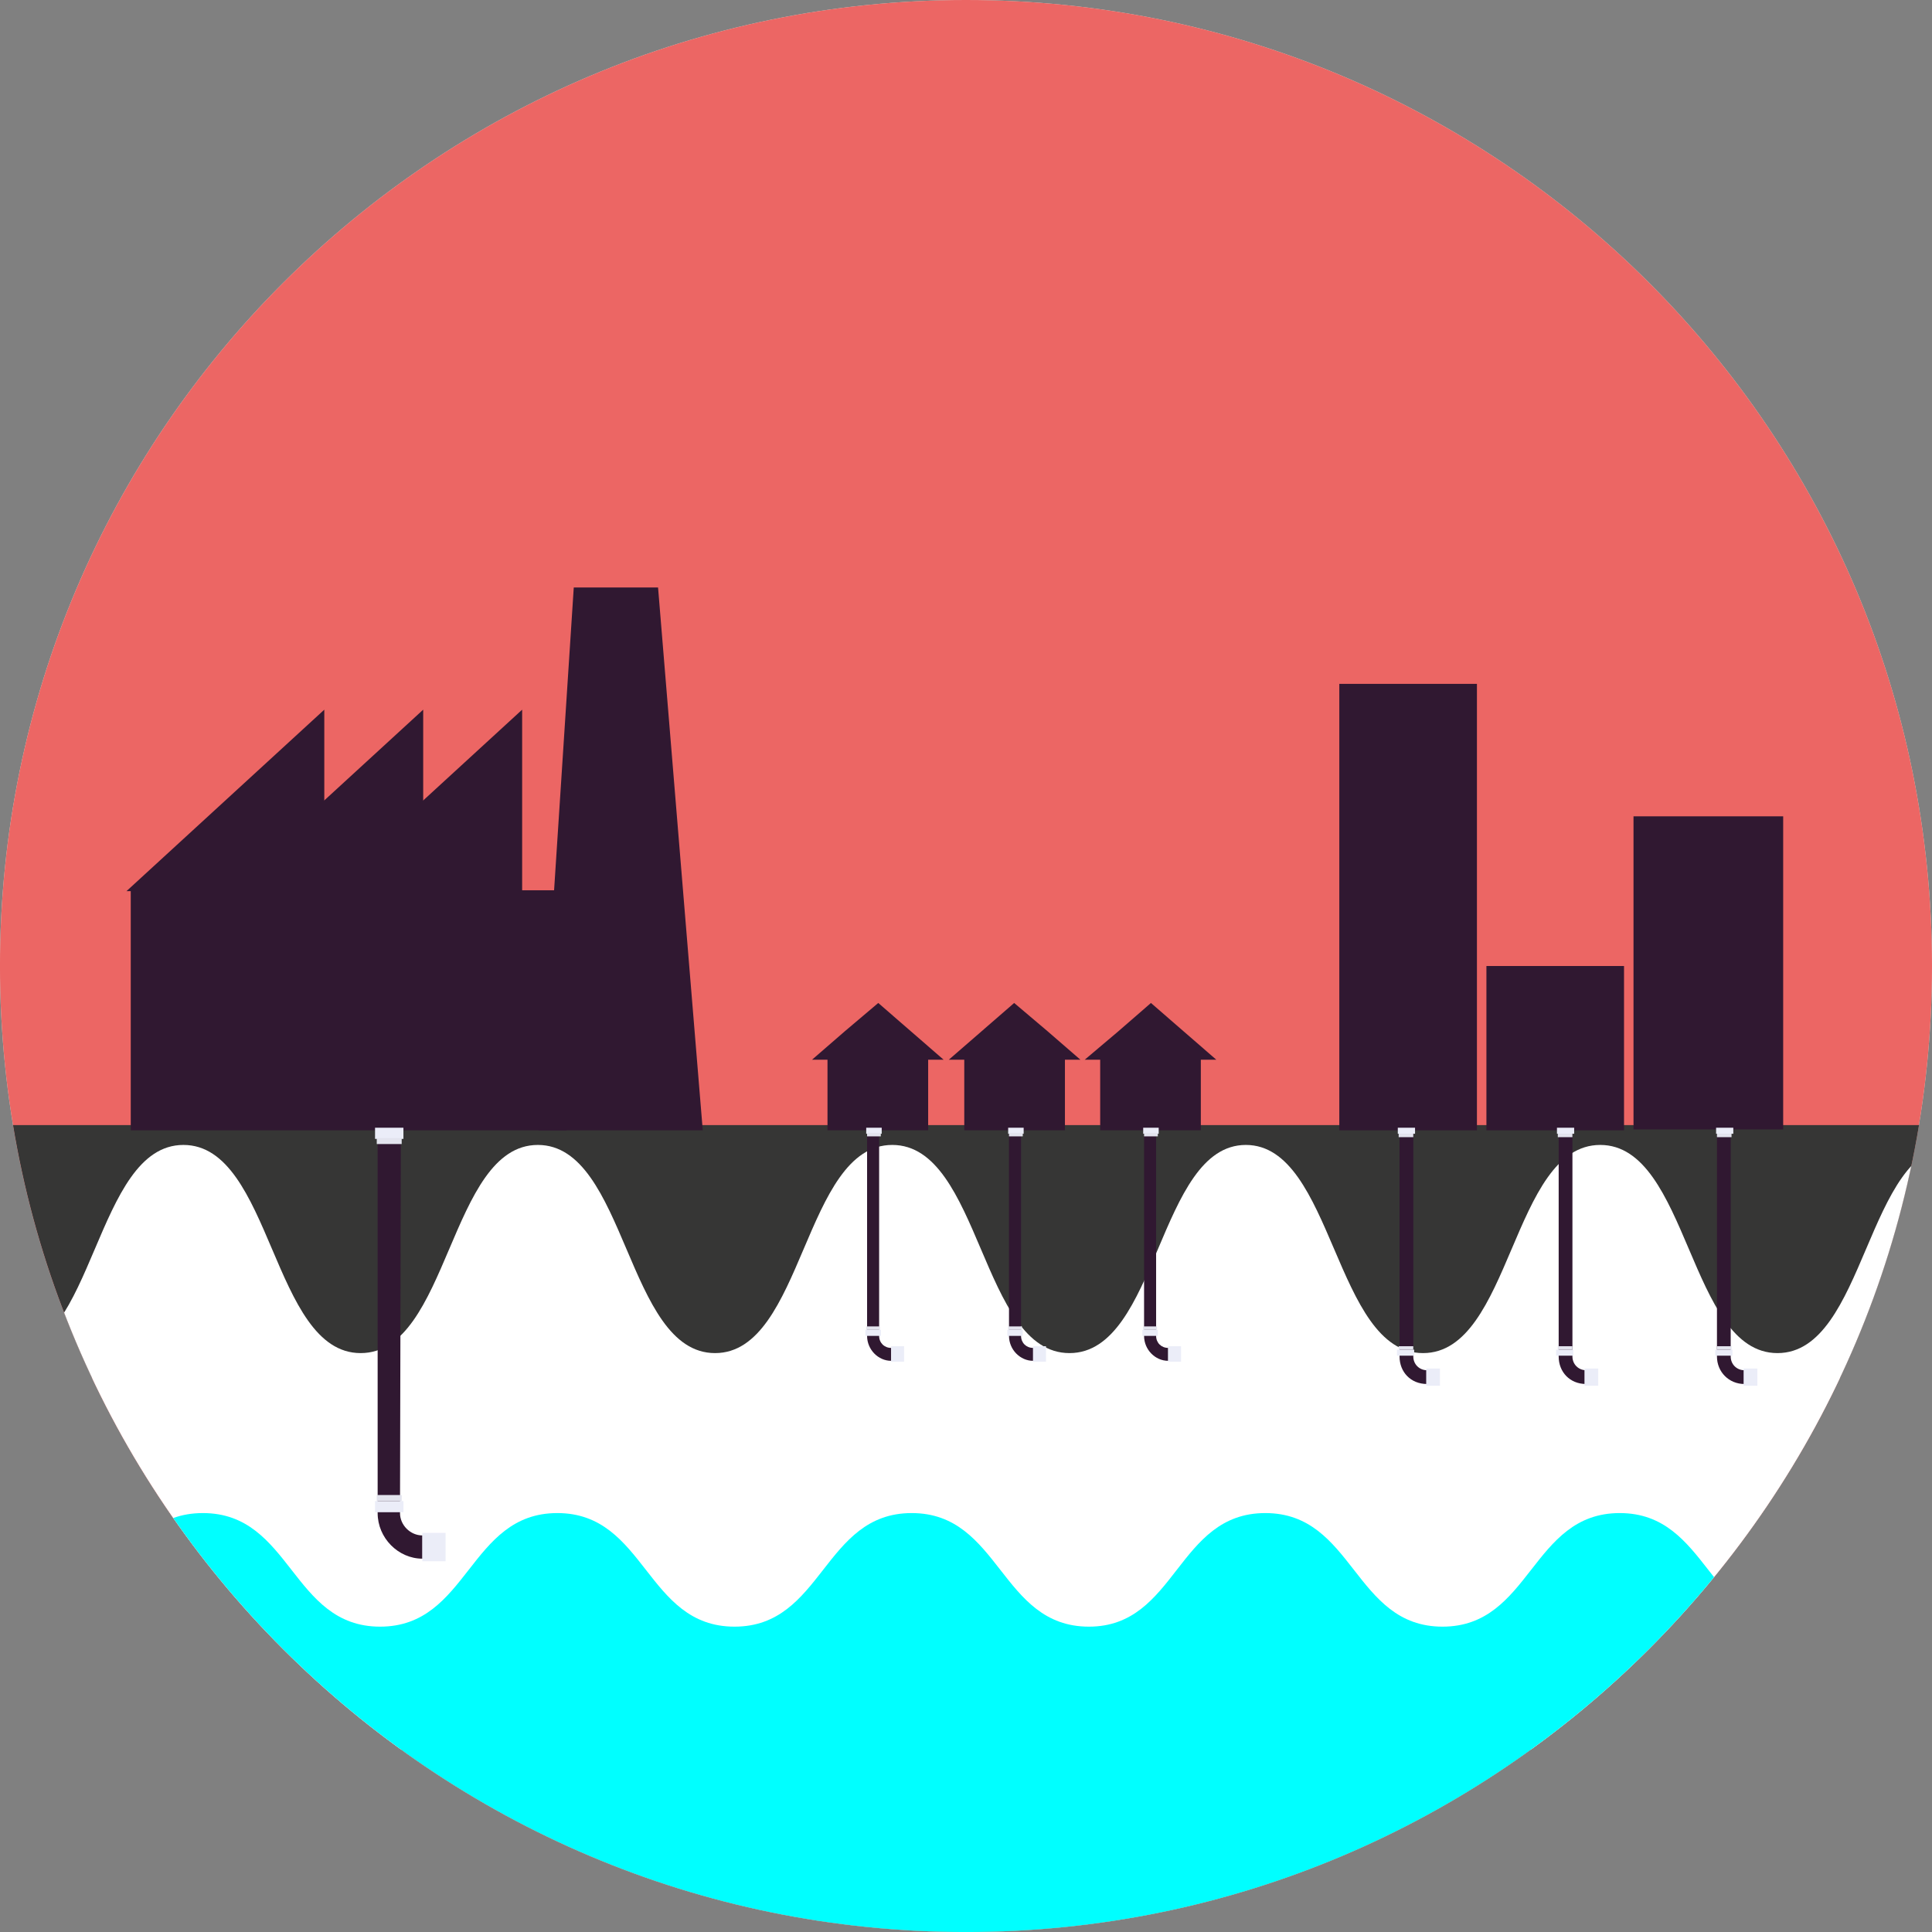
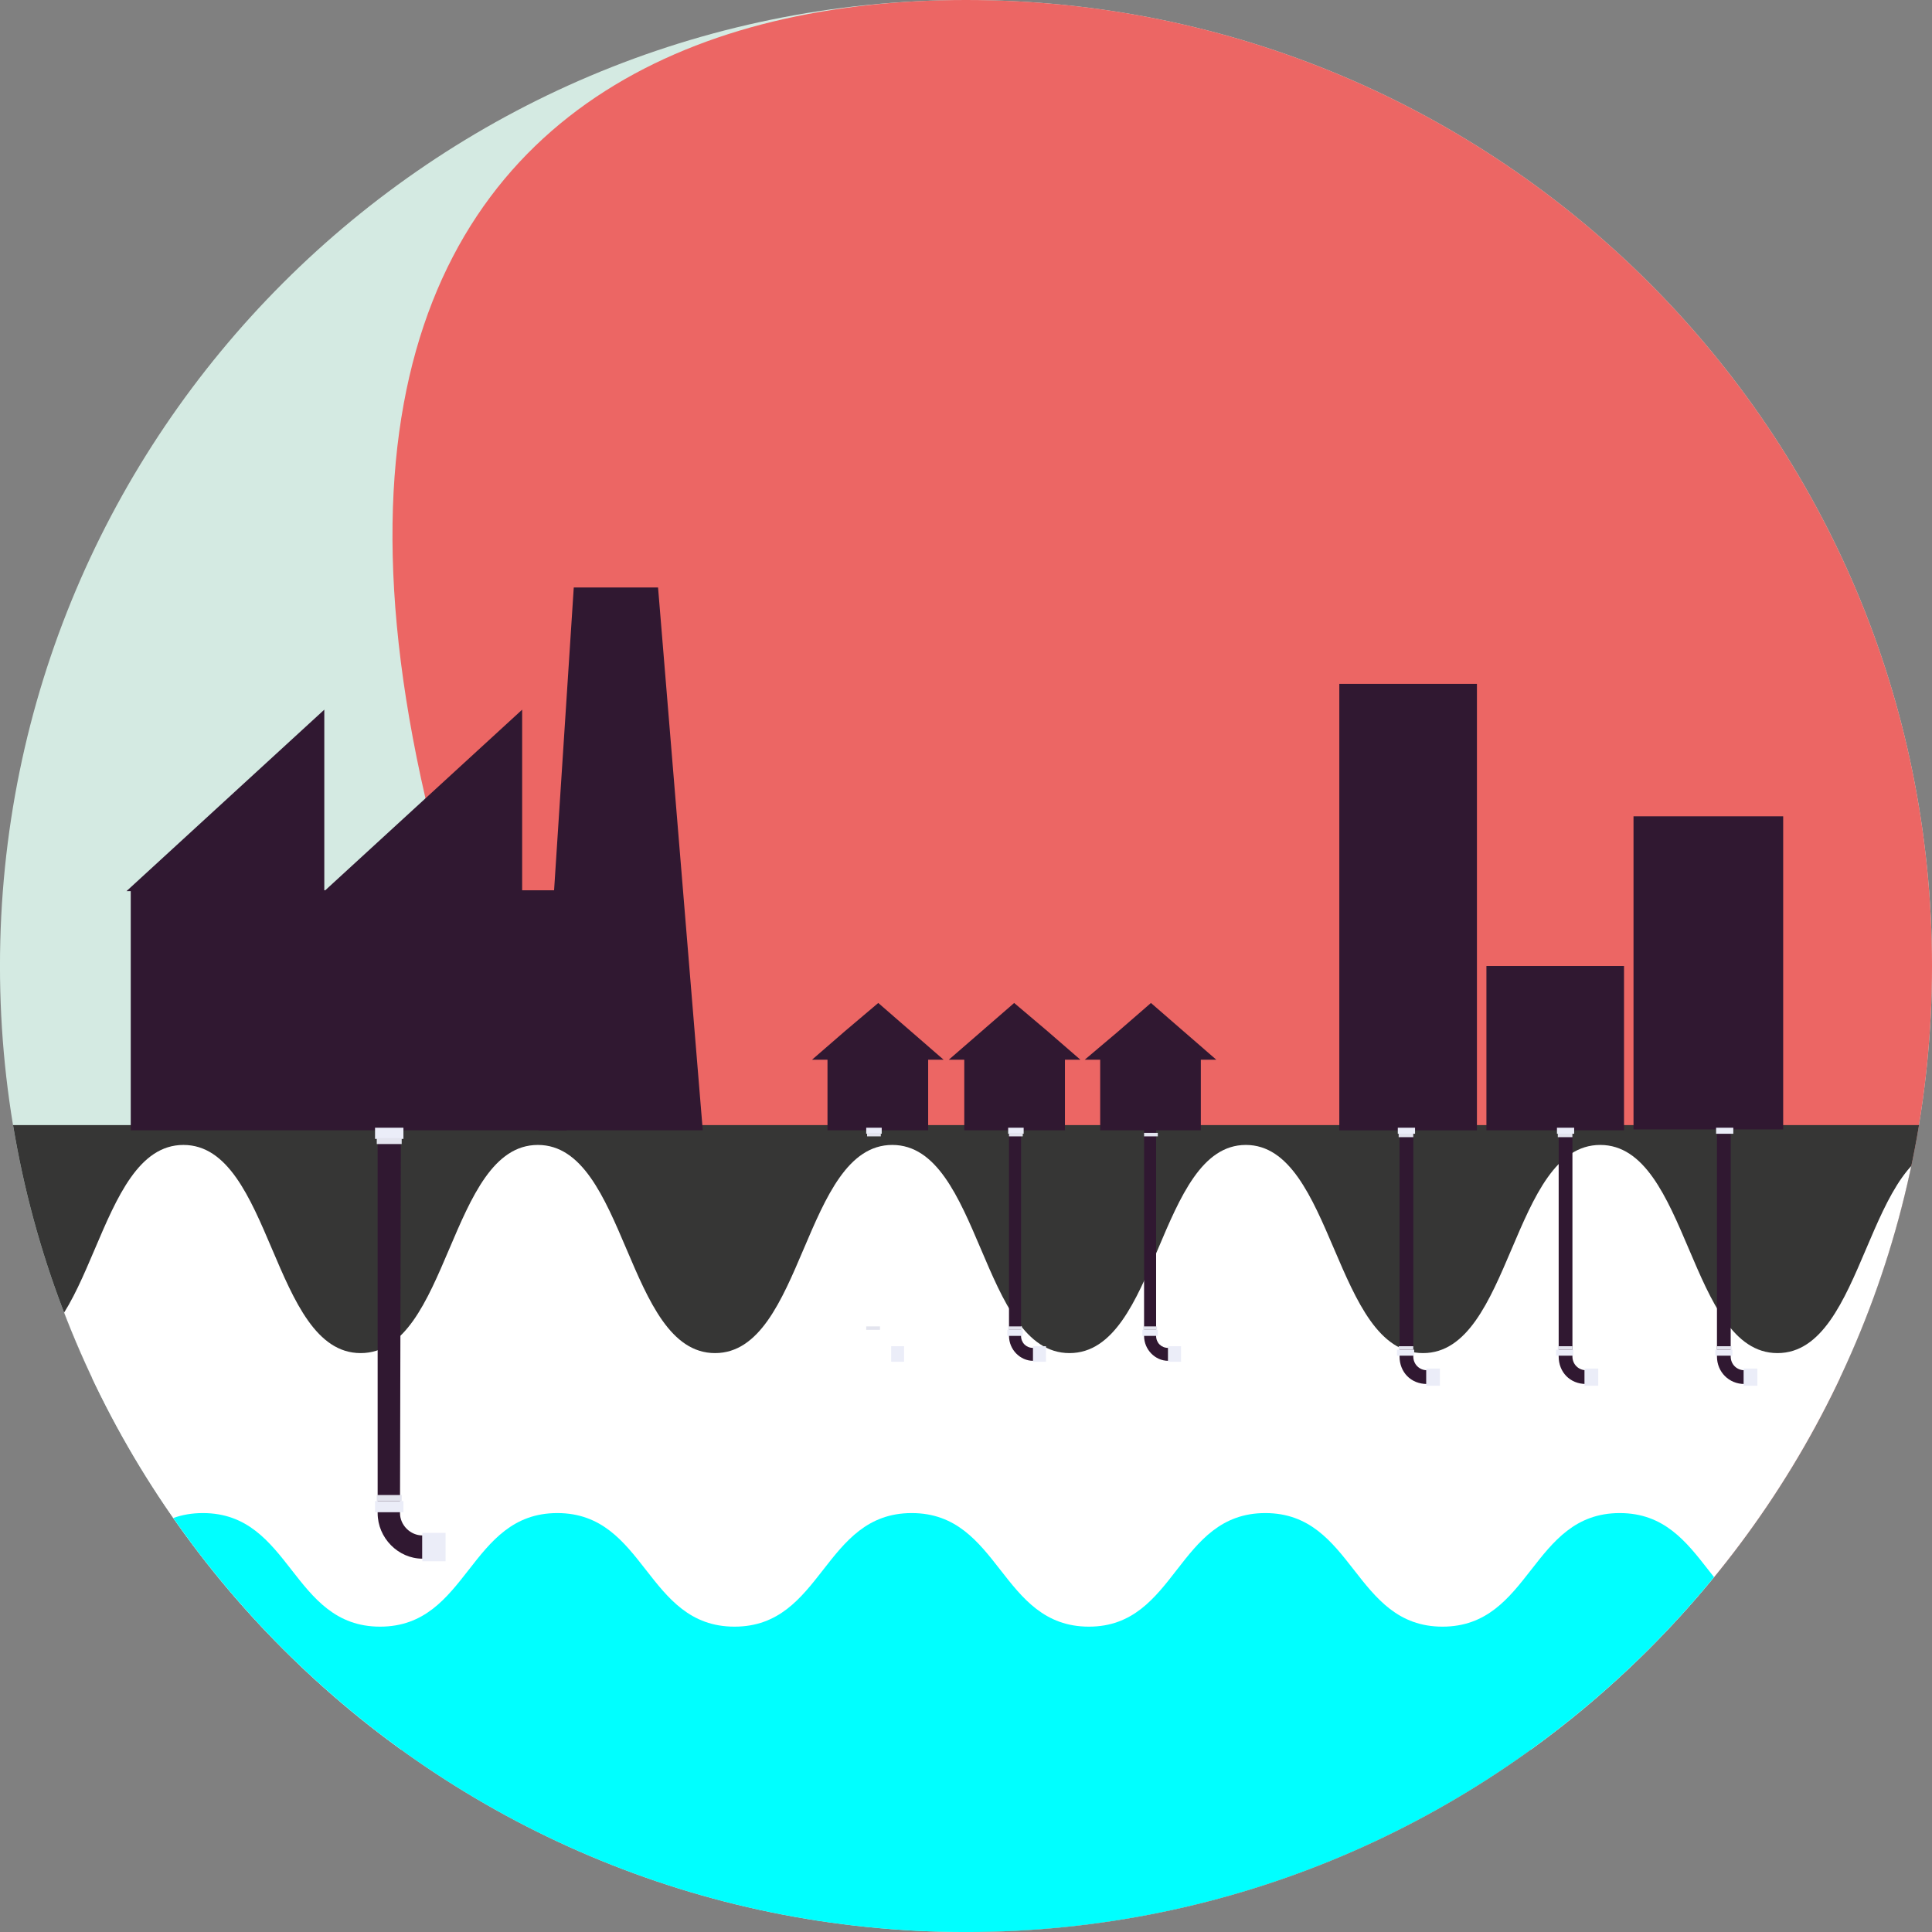
<svg xmlns="http://www.w3.org/2000/svg" xmlns:xlink="http://www.w3.org/1999/xlink" version="1.1" id="Calque_1" x="0px" y="0px" width="80.033px" height="80.033px" viewBox="0 0 80.033 80.033" enable-background="new 0 0 80.033 80.033" xml:space="preserve">
  <rect x="0" y="0" width="80.033" height="80.033" fill="#808080" stroke="none" />
  <g>
    <path fill="#D4EAE2" d="M80.033,40.017c0,22.091-17.925,40.017-40.018,40.017S-0.001,62.108-0.001,40.017   C-0.001,17.923,17.923,0,40.016,0S80.033,17.888,80.033,40.017" />
-     <path fill="#EC6664" d="M80.033,40.017c0,22.091-17.925,40.017-40.018,40.017S-0.001,62.108-0.001,40.017   C-0.001,17.923,17.923,0,40.016,0S80.033,17.888,80.033,40.017" />
+     <path fill="#EC6664" d="M80.033,40.017c0,22.091-17.925,40.017-40.018,40.017C-0.001,17.923,17.923,0,40.016,0S80.033,17.888,80.033,40.017" />
  </g>
  <g>
    <g>
      <g>
        <defs>
          <path id="SVGID_1_" d="M36.881,0.107C16.249,1.71,0,18.957,0,40.017c0,22.091,17.924,40.017,40.017,40.017      s40.018-17.926,40.018-40.017c0-21.061-16.249-38.307-36.882-39.91H36.881z" />
        </defs>
        <clipPath id="SVGID_2_">
          <use xlink:href="#SVGID_1_" overflow="visible" />
        </clipPath>
        <path clip-path="url(#SVGID_2_)" fill="#363635" d="M111.747,46.608h-281.756c-3.207,0-5.809,1.854-5.809,4.098v6.379h293.408     v-6.379C117.591,48.462,114.99,46.608,111.747,46.608" />
      </g>
    </g>
    <g>
      <g>
        <defs>
          <path id="SVGID_3_" d="M36.881,0.107C16.249,1.71,0,18.957,0,40.017c0,22.091,17.924,40.017,40.017,40.017      s40.018-17.926,40.018-40.017c0-21.061-16.249-38.307-36.882-39.91H36.881z" />
        </defs>
        <clipPath id="SVGID_4_">
          <use xlink:href="#SVGID_3_" overflow="visible" />
        </clipPath>
        <path clip-path="url(#SVGID_4_)" fill="#FFFFFF" d="M117.591,56.052v16.426h-293.408V56.052h0.428c3.67,0,3.67-8.623,7.305-8.623     c3.671,0,3.671,8.623,7.306,8.623c3.67,0,3.67-8.623,7.306-8.623c3.67,0,3.67,8.623,7.34,8.623s3.67-8.623,7.305-8.623     c3.67,0,3.67,8.623,7.341,8.623s3.67-8.623,7.306-8.623c3.67,0,3.67,8.623,7.305,8.623c3.67,0,3.67-8.623,7.305-8.623     c3.67,0,3.67,8.623,7.305,8.623c3.67,0,3.67-8.623,7.34-8.623s3.67,8.623,7.306,8.623c3.67,0,3.67-8.623,7.305-8.623     c3.67,0,3.67,8.623,7.306,8.623c3.67,0,3.67-8.623,7.34-8.623s3.67,8.623,7.306,8.623c3.635,0,3.67-8.623,7.305-8.623     c3.671,0,3.671,8.623,7.341,8.623s3.67-8.623,7.305-8.623c3.67,0,3.67,8.623,7.34,8.623s3.67-8.623,7.305-8.623     c3.67,0,3.67,8.623,7.342,8.623c3.67,0,3.67-8.623,7.34-8.623s3.67,8.623,7.342,8.623c3.67,0,3.67-8.623,7.34-8.623     s3.67,8.623,7.341,8.623c3.67,0,3.67-8.623,7.341-8.623c3.67,0,3.67,8.623,7.34,8.623c3.671,0,3.671-8.623,7.342-8.623     c3.67,0,3.67,8.623,7.341,8.623c3.67,0,3.67-8.623,7.305-8.623s3.67,8.623,7.341,8.623c3.67,0,3.67-8.623,7.34-8.623     c3.671,0,3.671,8.623,7.342,8.623c3.67,0,3.67-8.623,7.341-8.623c3.67,0,3.67,8.623,7.34,8.623c3.671,0,3.671-8.623,7.341-8.623     s3.67,8.623,7.341,8.623c3.67,0,3.67-8.623,7.342-8.623C113.921,47.429,113.921,56.052,117.591,56.052" />
      </g>
    </g>
    <g>
      <g>
        <defs>
          <path id="SVGID_5_" d="M36.881,0.107C16.249,1.71,0,18.957,0,40.017c0,22.091,17.924,40.017,40.017,40.017      s40.018-17.926,40.018-40.017c0-21.061-16.249-38.307-36.882-39.91H36.881z" />
        </defs>
        <clipPath id="SVGID_6_">
          <use xlink:href="#SVGID_5_" overflow="visible" />
        </clipPath>
        <path clip-path="url(#SVGID_6_)" fill="#00FFFF" d="M111.142,62.679c-3.671,0-3.671,4.705-7.341,4.705s-3.67-4.705-7.341-4.705     c-3.67,0-3.67,4.705-7.34,4.705c-3.671,0-3.671-4.705-7.342-4.705c-3.67,0-3.67,4.705-7.341,4.705c-3.67,0-3.67-4.705-7.34-4.705     c-3.671,0-3.671,4.705-7.341,4.705s-3.67-4.705-7.341-4.705c-3.67,0-3.67,4.705-7.306,4.705c-3.67,0-3.67-4.705-7.341-4.705     c-3.67,0-3.67,4.705-7.34,4.705c-3.671,0-3.671-4.705-7.341-4.705c-3.671,0-3.671,4.705-7.341,4.705s-3.67-4.705-7.341-4.705     c-3.67,0-3.67,4.705-7.342,4.705c-3.67,0-3.67-4.705-7.34-4.705s-3.67,4.705-7.341,4.705c-3.67,0-3.67-4.705-7.34-4.705     s-3.67,4.705-7.306,4.705c-3.67,0-3.67-4.705-7.34-4.705c-3.672,0-3.671,4.705-7.306,4.705c-3.67,0-3.67-4.705-7.341-4.705     c-3.67,0-3.67,4.705-7.305,4.705c-3.67,0-3.67-4.705-7.306-4.705c-3.67,0-3.67,4.705-7.34,4.705s-3.67-4.705-7.305-4.705     c-3.671,0-3.671,4.705-7.306,4.705c-3.67,0-3.67-4.705-7.305-4.705c-3.67,0-3.67,4.705-7.341,4.705     c-3.67,0-3.67-4.705-7.306-4.705c-3.67,0-3.67,4.705-7.305,4.705c-3.67,0-3.67-4.705-7.305-4.705c-3.67,0-3.67,4.705-7.305,4.705     c-3.67,0-3.67-4.705-7.34-4.705s-3.67,4.705-7.306,4.705c-3.67,0-3.67-4.705-7.341-4.705s-3.67,4.705-7.305,4.705     c-3.67,0-3.67-4.705-7.305-4.705c-3.67,0-3.67,4.705-7.341,4.705h-0.428v22.699l293.408-4.1V67.347     C114.812,67.347,114.812,62.679,111.142,62.679" />
      </g>
    </g>
  </g>
  <rect x="5.416" y="36.88" fill="#301831" width="18.065" height="9.943" />
  <polygon fill="#301831" points="5.239,36.916 13.434,36.916 13.434,29.398 " />
-   <polygon fill="#301831" points="9.336,36.916 17.531,36.916 17.531,29.398 " />
  <polygon fill="#301831" points="13.434,36.916 21.63,36.916 21.63,29.398 " />
  <polygon fill="#301831" points="29.112,46.823 22.307,46.823 23.768,24.337 27.26,24.337 " />
  <rect x="34.279" y="43.757" fill="#301831" width="4.17" height="3.064" />
  <polygon fill="#301831" points="36.382,41.548 37.736,42.724 39.09,43.899 36.382,43.899 33.638,43.899 34.992,42.724 " />
  <rect x="39.945" y="43.757" fill="#301831" width="4.17" height="3.064" />
  <polygon fill="#301831" points="42.012,41.548 43.401,42.724 44.756,43.899 42.012,43.899 39.304,43.899 40.658,42.724 " />
  <rect x="45.575" y="43.757" fill="#301831" width="4.169" height="3.064" />
  <polygon fill="#301831" points="47.678,41.548 49.032,42.724 50.386,43.899 47.678,43.899 44.934,43.899 46.324,42.724 " />
  <rect x="55.481" y="28.329" fill="#301831" width="5.701" height="18.495" />
  <rect x="61.575" y="40.017" fill="#301831" width="5.7" height="6.806" />
  <rect x="67.668" y="33.816" fill="#301831" width="6.2" height="12.97" />
  <g>
    <path fill="#301831" d="M15.644,62.679V46.716h0.962l-0.036,15.963c0,0.5,0.429,0.926,0.928,0.926v0.963   C16.498,64.567,15.644,63.712,15.644,62.679" />
  </g>
  <rect x="17.496" y="63.499" fill="#EBEDF8" width="0.962" height="1.176" />
  <rect x="15.536" y="62.181" fill="#EBEDF8" width="1.176" height="0.463" />
  <rect x="15.607" y="61.931" fill="#E3E4EE" width="1.033" height="0.25" />
  <rect x="15.536" y="46.716" fill="#EBEDF8" width="1.176" height="0.463" />
  <rect x="15.607" y="47.144" fill="#E3E4EE" width="1.033" height="0.248" />
  <g>
-     <path fill="#301831" d="M35.919,55.339v-8.66h0.499v8.66c0,0.285,0.213,0.498,0.498,0.498v0.535   C36.382,56.372,35.919,55.909,35.919,55.339" />
-   </g>
+     </g>
  <rect x="36.916" y="55.767" fill="#EBEDF8" width="0.535" height="0.643" />
-   <rect x="35.848" y="55.089" fill="#EBEDF8" width="0.643" height="0.25" />
  <rect x="35.883" y="54.946" fill="#E3E4EE" width="0.57" height="0.143" />
  <rect x="35.883" y="46.716" fill="#EBEDF8" width="0.642" height="0.25" />
  <rect x="35.919" y="46.929" fill="#E3E4EE" width="0.569" height="0.145" />
  <g>
    <path fill="#301831" d="M41.798,55.339v-8.66h0.499v8.66c0,0.285,0.214,0.498,0.499,0.498v0.535   C42.262,56.372,41.798,55.909,41.798,55.339" />
  </g>
  <rect x="42.796" y="55.767" fill="#EBEDF8" width="0.534" height="0.643" />
  <rect x="41.727" y="55.089" fill="#EBEDF8" width="0.643" height="0.25" />
  <rect x="41.763" y="54.946" fill="#E3E4EE" width="0.57" height="0.143" />
  <rect x="41.763" y="46.716" fill="#EBEDF8" width="0.642" height="0.25" />
  <rect x="41.798" y="46.929" fill="#E3E4EE" width="0.57" height="0.145" />
  <g>
    <path fill="#301831" d="M47.393,55.339v-8.66h0.499v8.66c0,0.285,0.214,0.498,0.499,0.498v0.535   C47.855,56.372,47.393,55.909,47.393,55.339" />
  </g>
  <rect x="48.391" y="55.767" fill="#EBEDF8" width="0.534" height="0.643" />
  <rect x="47.322" y="55.089" fill="#EBEDF8" width="0.642" height="0.25" />
  <rect x="47.357" y="54.946" fill="#E3E4EE" width="0.57" height="0.143" />
-   <rect x="47.357" y="46.716" fill="#EBEDF8" width="0.642" height="0.25" />
  <rect x="47.393" y="46.929" fill="#E3E4EE" width="0.57" height="0.145" />
  <g>
    <path fill="#301831" d="M57.976,56.192v-9.514h0.57v9.514c0,0.322,0.25,0.57,0.57,0.57v0.57   C58.439,57.333,57.976,56.835,57.976,56.192" />
  </g>
  <rect x="59.08" y="56.692" fill="#EBEDF8" width="0.569" height="0.713" />
  <rect x="57.869" y="55.909" fill="#EBEDF8" width="0.713" height="0.25" />
  <rect x="57.94" y="55.767" fill="#E3E4EE" width="0.605" height="0.143" />
  <rect x="57.904" y="46.716" fill="#EBEDF8" width="0.714" height="0.25" />
  <rect x="57.94" y="46.964" fill="#E3E4EE" width="0.605" height="0.143" />
  <g>
    <path fill="#301831" d="M64.568,56.192v-9.514h0.57v9.514c0,0.322,0.249,0.57,0.569,0.57v0.57   C65.031,57.333,64.568,56.835,64.568,56.192" />
  </g>
  <rect x="65.637" y="56.692" fill="#EBEDF8" width="0.57" height="0.713" />
  <rect x="64.461" y="55.909" fill="#EBEDF8" width="0.713" height="0.25" />
  <rect x="64.532" y="55.767" fill="#E3E4EE" width="0.605" height="0.143" />
  <rect x="64.497" y="46.716" fill="#EBEDF8" width="0.713" height="0.25" />
  <rect x="64.532" y="46.964" fill="#E3E4EE" width="0.605" height="0.143" />
  <g>
    <path fill="#301831" d="M71.125,56.192v-9.514h0.569v9.514c0,0.322,0.249,0.57,0.569,0.57v0.57   C71.624,57.333,71.125,56.835,71.125,56.192" />
  </g>
  <rect x="72.229" y="56.692" fill="#EBEDF8" width="0.57" height="0.713" />
  <rect x="71.054" y="55.909" fill="#EBEDF8" width="0.713" height="0.25" />
  <rect x="71.125" y="55.767" fill="#E3E4EE" width="0.604" height="0.143" />
  <rect x="71.089" y="46.716" fill="#EBEDF8" width="0.713" height="0.25" />
-   <rect x="71.125" y="46.964" fill="#E3E4EE" width="0.604" height="0.143" />
</svg>